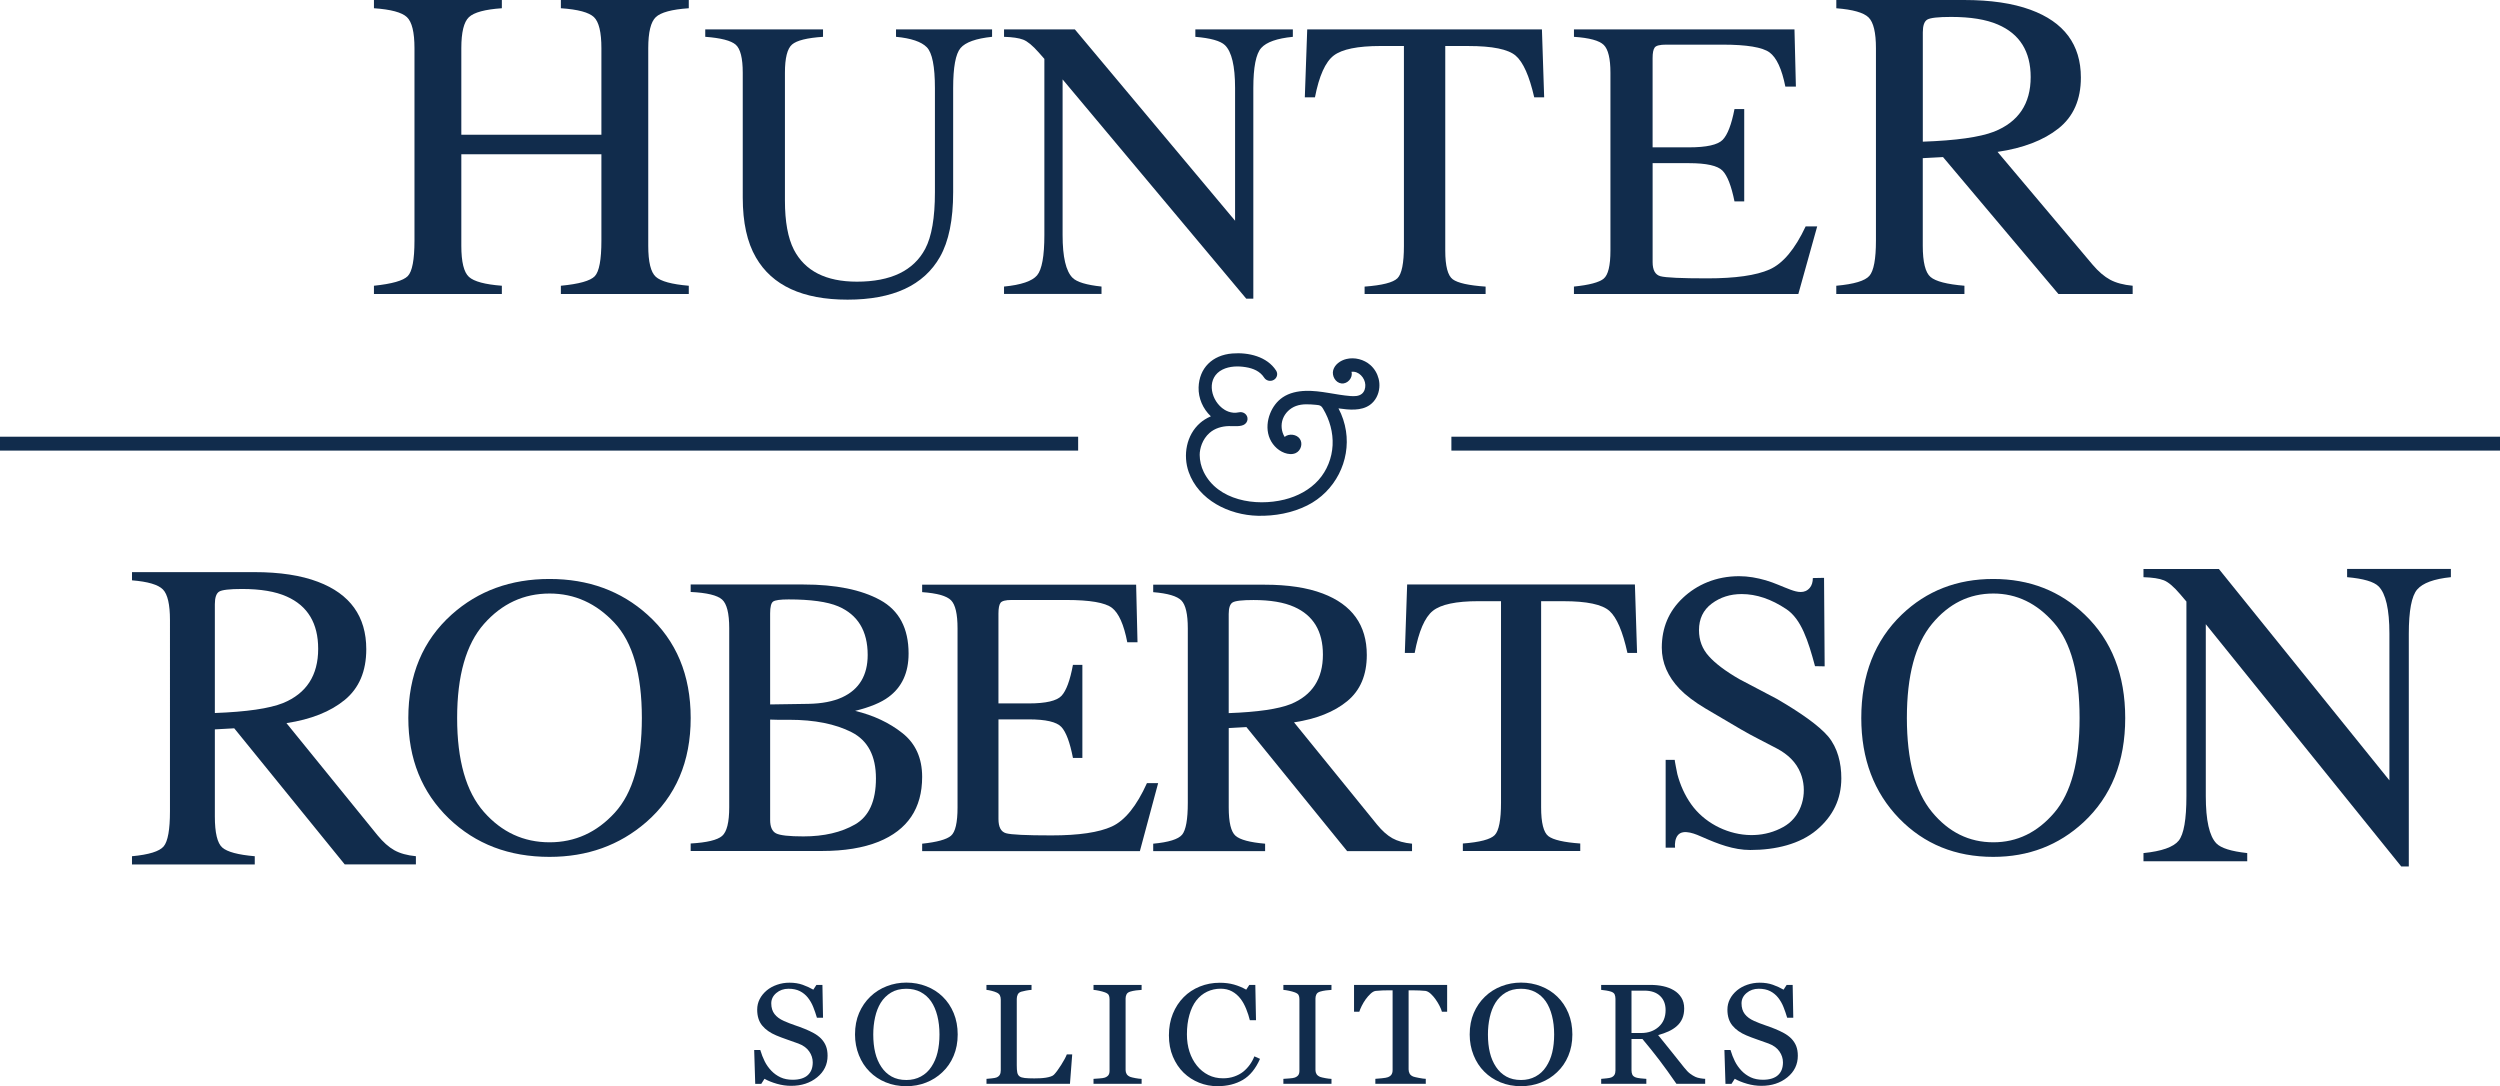
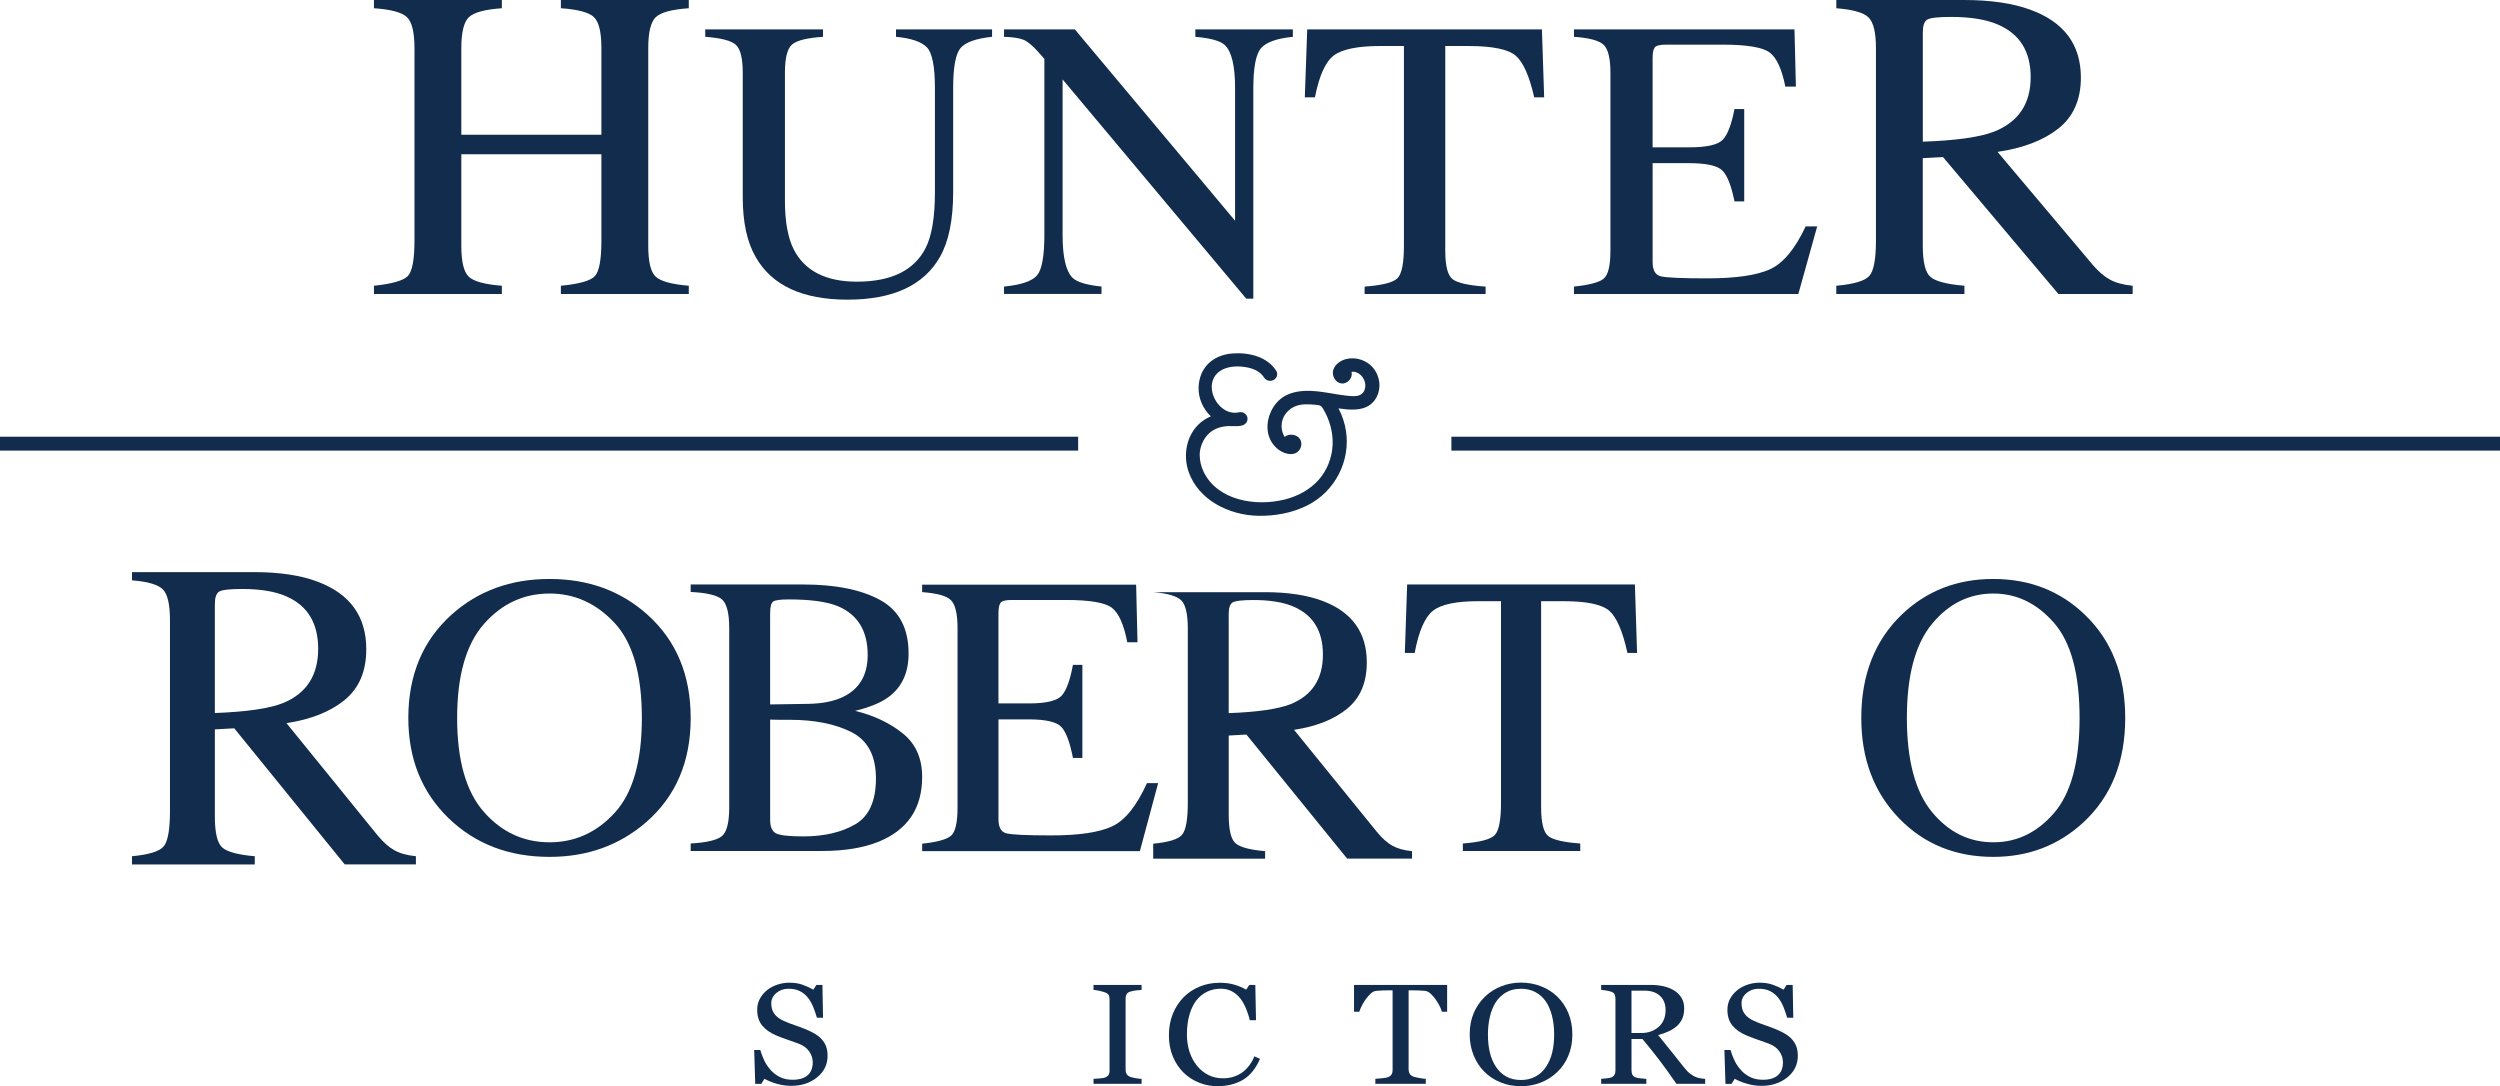
<svg xmlns="http://www.w3.org/2000/svg" version="1.1" id="Layer_1" x="0px" y="0px" viewBox="0 0 1361.9 591.71" style="enable-background:new 0 0 1361.9 591.71;" xml:space="preserve">
  <style type="text/css">
	.st0{fill:#112C4C;}
</style>
  <g>
    <g>
      <path class="st0" d="M203.71,155.66c9.81-1.02,15.95-2.76,18.4-5.23c2.45-2.47,3.68-8.92,3.68-19.35V26.24    c0-8.67-1.37-14.3-4.11-16.9c-2.74-2.6-8.73-4.22-17.97-4.85V0h69.68v4.49c-9.19,0.63-15.17,2.25-17.93,4.85    c-2.77,2.6-4.15,8.23-4.15,16.9V73.4h76.31V26.24c0-8.67-1.35-14.3-4.05-16.9c-2.7-2.6-8.71-4.22-18.03-4.85V0h69.68v4.49    c-9.24,0.63-15.23,2.25-17.97,4.85c-2.74,2.6-4.11,8.23-4.11,16.9v107.67c0,8.78,1.37,14.4,4.11,16.87    c2.74,2.47,8.73,4.1,17.97,4.88v4.49h-69.68v-4.49c9.89-0.94,16.05-2.67,18.46-5.18c2.41-2.51,3.62-8.98,3.62-19.41V84.03h-76.31    v49.88c0,8.78,1.38,14.42,4.15,16.93c2.76,2.51,8.74,4.12,17.93,4.82v4.49h-69.68V155.66z" />
      <path class="st0" d="M448.35,16.02v4.04c-8.69,0.57-14.32,1.97-16.89,4.2c-2.58,2.23-3.86,7.36-3.86,15.37v69.67    c0,11.42,1.62,20.32,4.86,26.7c6.03,11.63,17.48,17.44,34.34,17.44c18.47,0,30.88-5.96,37.21-17.87c3.53-6.66,5.3-16.95,5.3-30.85    v-56.7c0-11.84-1.47-19.27-4.42-22.28c-2.94-3.01-8.54-4.91-16.78-5.69v-4.04h52.33v4.04c-8.76,0.92-14.48,2.96-17.17,6.12    c-2.69,3.16-4.03,10.44-4.03,21.86v56.7c0,15.03-2.39,26.77-7.18,35.21c-8.83,15.53-25.62,23.3-50.35,23.3    c-24.44,0-41.07-7.66-49.91-22.98c-4.79-8.23-7.18-19.08-7.18-32.55V39.63c0-7.94-1.27-13.03-3.81-15.27    c-2.54-2.23-8.08-3.67-16.62-4.31v-4.04H448.35z" />
      <path class="st0" d="M546.95,156.11c9.35-0.92,15.35-2.96,18-6.11c2.65-3.15,3.98-10.47,3.98-21.95V32.07l-3.09-3.51    c-3.31-3.75-6.13-6.07-8.45-6.96c-2.32-0.89-5.8-1.4-10.43-1.54v-4.04h38.58l87.28,104.23V47.85c0-11.91-1.84-19.66-5.52-23.25    c-2.43-2.32-7.8-3.84-16.12-4.54v-4.04h53.11v4.04c-8.62,0.85-14.36,2.87-17.22,6.06c-2.87,3.19-4.31,10.5-4.31,21.91V162.7h-3.86    L578.86,43.25v84.8c0,11.9,1.8,19.66,5.41,23.27c2.35,2.34,7.62,3.93,15.79,4.78v4.04h-53.11V156.11z" />
      <path class="st0" d="M712.12,16.02h127.86l1.22,37.02h-5.41c-2.65-11.63-6.02-19.2-10.1-22.71c-4.09-3.51-12.68-5.26-25.78-5.26    h-12.59v111.48c0,8.39,1.36,13.6,4.09,15.61c2.72,2.01,8.69,3.33,17.89,3.97v4.04h-65.92v-4.04c9.57-0.71,15.53-2.22,17.89-4.55    c2.35-2.33,3.53-8.18,3.53-17.57V25.06h-12.7c-12.51,0-21.03,1.74-25.56,5.21c-4.53,3.48-7.94,11.06-10.21,22.76h-5.52    L712.12,16.02z" />
      <path class="st0" d="M857.42,156.11c8.32-0.85,13.71-2.27,16.18-4.29c2.46-2.01,3.7-7.1,3.7-15.29v-96.9    c0-7.73-1.22-12.78-3.64-15.16c-2.43-2.38-7.84-3.85-16.23-4.41v-4.04h120.13l0.77,31.17h-5.74c-1.91-9.6-4.78-15.81-8.61-18.63    c-3.83-2.82-12.37-4.24-25.62-4.24h-30.79c-3.32,0-5.37,0.52-6.14,1.54c-0.78,1.03-1.16,2.96-1.16,5.8v48.61h19.76    c9.64,0,15.79-1.37,18.44-4.13c2.65-2.75,4.78-8.33,6.41-16.72h5.3v50.31h-5.3c-1.7-8.44-3.86-14.02-6.51-16.75    c-2.65-2.73-8.76-4.1-18.33-4.1h-19.76v53.93c0,4.33,1.42,6.88,4.26,7.66c2.84,0.78,11.33,1.17,25.49,1.17    c15.33,0,26.65-1.61,33.94-4.84c7.3-3.23,13.85-11.04,19.67-23.46h6.29l-10.27,36.81H857.42V156.11z" />
      <path class="st0" d="M1000.35,155.66c9.65-0.86,15.66-2.67,18.03-5.41c2.37-2.74,3.56-9.13,3.56-19.17V26.24    c0-8.51-1.33-14.08-3.99-16.72c-2.66-2.64-8.53-4.32-17.6-5.02V0h69.56c14.48,0,26.54,1.77,36.19,5.31    c18.32,6.69,27.48,19,27.48,36.94c0,12.04-4.07,21.28-12.21,27.74c-8.14,6.45-19.2,10.7-33.19,12.75l51.77,61.43    c3.19,3.75,6.38,6.49,9.57,8.21c3.19,1.72,7.28,2.81,12.27,3.28v4.49h-40.46l-62.85-74.58l-11.03,0.59v47.71    c0,8.95,1.41,14.63,4.23,17.02c2.82,2.4,8.97,3.99,18.46,4.77v4.49h-69.81V155.66z M1086.23,71.74c13.33-5.27,20-15.18,20-29.73    c0-14-5.97-23.55-17.91-28.66c-6.38-2.75-14.84-4.13-25.4-4.13c-7.12,0-11.47,0.49-13.06,1.48c-1.6,0.98-2.39,3.28-2.39,6.9v59.58    C1065.53,76.55,1078.45,74.74,1086.23,71.74z" />
    </g>
    <g>
      <path class="st0" d="M71.9,466.44c9.24-0.86,15-2.65,17.28-5.38c2.27-2.73,3.41-9.08,3.41-19.06V337.76c0-8.46-1.27-14-3.82-16.63    c-2.55-2.62-8.17-4.29-16.86-4.99v-4.47h66.63c13.87,0,25.42,1.76,34.67,5.28c17.55,6.65,26.32,18.89,26.32,36.73    c0,11.97-3.9,21.16-11.69,27.58c-7.8,6.42-18.39,10.64-31.79,12.67l49.59,61.08c3.06,3.73,6.11,6.45,9.17,8.16    c3.06,1.71,6.97,2.8,11.75,3.26v4.47h-38.76l-60.2-74.15l-10.56,0.59v47.44c0,8.9,1.35,14.54,4.05,16.92    c2.7,2.38,8.6,3.96,17.69,4.74v4.47H71.9V466.44z M154.17,383.01c12.77-5.24,19.16-15.09,19.16-29.56    c0-13.92-5.72-23.42-17.16-28.5c-6.11-2.74-14.22-4.1-24.33-4.1c-6.82,0-10.99,0.49-12.51,1.47s-2.29,3.26-2.29,6.86v59.24    C134.34,387.78,146.72,385.98,154.17,383.01z" />
      <path class="st0" d="M246.05,334.79c14.44-12.93,32.21-19.39,53.3-19.39c21.16,0,38.97,6.5,53.41,19.5    c15.66,14.07,23.5,32.82,23.5,56.25c0,23.78-8.1,42.71-24.3,56.78c-14.52,12.57-32.05,18.86-52.61,18.86    c-22.01,0-40.27-6.96-54.79-20.89c-14.75-14.21-22.12-32.46-22.12-54.75C222.44,367.72,230.31,348.93,246.05,334.79z M263.6,442.3    c9.72,11.04,21.65,16.55,35.8,16.55c13.84,0,25.68-5.37,35.51-16.12c9.83-10.75,14.75-27.94,14.75-51.59    c0-23.93-4.97-41.21-14.92-51.85c-9.94-10.64-21.73-15.96-35.34-15.96c-14.08,0-25.99,5.52-35.74,16.55    c-9.75,11.04-14.63,28.12-14.63,51.27C249.03,414.22,253.89,431.27,263.6,442.3z" />
      <path class="st0" d="M376.25,459.5c8.81-0.5,14.51-1.87,17.11-4.1c2.59-2.24,3.89-7.44,3.89-15.61v-97.6    c0-8.07-1.3-13.27-3.89-15.59c-2.6-2.32-8.3-3.7-17.11-4.12v-4.07h61.44c17.55,0,31.49,2.82,41.8,8.47    c10.31,5.65,15.47,15.37,15.47,29.17c0,10.37-3.61,18.23-10.82,23.59c-4.07,3.07-10.18,5.61-18.32,7.61    c10.07,2.43,18.68,6.48,25.82,12.15c7.14,5.67,10.71,13.62,10.71,23.82c0,17.13-7.92,28.9-23.76,35.33    c-8.35,3.35-18.63,5.03-30.83,5.03h-71.51V459.5z M458.75,379.89c9.28-4.29,13.93-11.98,13.93-23.08    c0-13.09-5.36-21.93-16.07-26.51c-5.93-2.5-14.93-3.76-27-3.76c-4.57,0-7.39,0.4-8.46,1.18c-1.07,0.79-1.61,2.93-1.61,6.44v49.59    l20.89-0.32C447.78,383.29,453.89,382.11,458.75,379.89z M465.82,449.11c7.57-4.36,11.36-12.71,11.36-25.07    c0-12.28-4.43-20.68-13.29-25.18c-8.86-4.5-20.14-6.75-33.86-6.75c-3.36,0-5.48,0-6.37,0c-0.89,0-2.27-0.04-4.12-0.11v54.64    c0,3.79,1.07,6.23,3.21,7.34c2.14,1.11,7.11,1.66,14.89,1.66C448.85,455.64,458.25,453.46,465.82,449.11z" />
      <path class="st0" d="M502.35,459.61c8.08-0.85,13.31-2.29,15.7-4.32c2.39-2.02,3.58-7.16,3.58-15.4v-97.6    c0-7.78-1.17-12.87-3.53-15.27c-2.36-2.39-7.61-3.87-15.75-4.45v-4.07h116.57l0.75,31.39h-5.57c-1.86-9.67-4.65-15.92-8.36-18.77    c-3.72-2.84-12-4.27-24.86-4.27h-29.87c-3.22,0-5.21,0.52-5.96,1.55c-0.75,1.04-1.13,2.98-1.13,5.84v48.96h16.47    c9.36,0,15.32-1.38,17.9-4.16s4.64-8.39,6.21-16.84h5.14v50.68h-5.14c-1.65-8.5-3.75-14.12-6.32-16.87    c-2.57-2.75-8.5-4.12-17.78-4.12h-16.47v54.32c0,4.36,1.37,6.93,4.13,7.71c2.76,0.79,11,1.18,24.74,1.18    c14.87,0,25.85-1.62,32.93-4.87c7.09-3.25,13.45-11.12,19.09-23.62h6.1l-9.96,37.07h-118.6V459.61z" />
-       <path class="st0" d="M628.21,459.61c8.43-0.78,13.68-2.42,15.75-4.9c2.07-2.49,3.11-8.28,3.11-17.38v-95.03    c0-7.71-1.16-12.77-3.48-15.16c-2.32-2.39-7.44-3.91-15.37-4.55v-4.07h60.75c12.64,0,23.18,1.61,31.61,4.81    c16,6.06,24,17.23,24,33.49c0,10.91-3.55,19.29-10.66,25.14c-7.11,5.85-16.77,9.7-28.98,11.55l45.21,55.69    c2.79,3.4,5.57,5.88,8.36,7.44c2.79,1.56,6.36,2.55,10.71,2.97v4.07h-35.34l-54.89-67.6l-9.63,0.54v43.24    c0,8.12,1.23,13.26,3.7,15.43c2.46,2.17,7.84,3.61,16.12,4.32v4.07h-60.96V459.61z M703.21,383.54    c11.64-4.78,17.46-13.76,17.46-26.95c0-12.69-5.21-21.35-15.64-25.98c-5.57-2.49-12.96-3.74-22.18-3.74    c-6.21,0-10.02,0.45-11.41,1.34c-1.39,0.89-2.09,2.98-2.09,6.26v54.01C685.14,387.9,696.42,386.25,703.21,383.54z" />
+       <path class="st0" d="M628.21,459.61c8.43-0.78,13.68-2.42,15.75-4.9c2.07-2.49,3.11-8.28,3.11-17.38v-95.03    c0-7.71-1.16-12.77-3.48-15.16c-2.32-2.39-7.44-3.91-15.37-4.55h60.75c12.64,0,23.18,1.61,31.61,4.81    c16,6.06,24,17.23,24,33.49c0,10.91-3.55,19.29-10.66,25.14c-7.11,5.85-16.77,9.7-28.98,11.55l45.21,55.69    c2.79,3.4,5.57,5.88,8.36,7.44c2.79,1.56,6.36,2.55,10.71,2.97v4.07h-35.34l-54.89-67.6l-9.63,0.54v43.24    c0,8.12,1.23,13.26,3.7,15.43c2.46,2.17,7.84,3.61,16.12,4.32v4.07h-60.96V459.61z M703.21,383.54    c11.64-4.78,17.46-13.76,17.46-26.95c0-12.69-5.21-21.35-15.64-25.98c-5.57-2.49-12.96-3.74-22.18-3.74    c-6.21,0-10.02,0.45-11.41,1.34c-1.39,0.89-2.09,2.98-2.09,6.26v54.01C685.14,387.9,696.42,386.25,703.21,383.54z" />
      <path class="st0" d="M766.56,318.4h124.07l1.18,37.28h-5.25c-2.57-11.71-5.84-19.34-9.8-22.87c-3.96-3.54-12.3-5.3-25.01-5.3    h-12.21v112.28c0,8.45,1.32,13.69,3.96,15.72c2.64,2.02,8.43,3.36,17.36,4v4.07h-63.96v-4.07c9.28-0.71,15.07-2.24,17.36-4.58    c2.29-2.35,3.43-8.25,3.43-17.7V327.5h-12.32c-12.14,0-20.41,1.75-24.8,5.25c-4.39,3.5-7.7,11.14-9.91,22.93h-5.36L766.56,318.4z" />
      <path class="st0" d="M1036.02,334.79c13.5-12.93,30.11-19.39,49.82-19.39c19.78,0,36.43,6.5,49.93,19.5    c14.64,14.07,21.96,32.82,21.96,56.25c0,23.78-7.57,42.71-22.71,56.78c-13.57,12.57-29.96,18.86-49.18,18.86    c-20.57,0-37.64-6.96-51.21-20.89c-13.78-14.21-20.68-32.46-20.68-54.75C1013.95,367.72,1021.31,348.93,1036.02,334.79z     M1052.43,442.3c9.08,11.04,20.24,16.55,33.46,16.55c12.95,0,24.01-5.37,33.2-16.12c9.19-10.75,13.78-27.94,13.78-51.59    c0-23.93-4.65-41.21-13.95-51.85c-9.3-10.64-20.3-15.96-33.04-15.96c-13.16,0-24.29,5.52-33.41,16.55    c-9.12,11.04-13.68,28.12-13.68,51.27C1038.81,414.22,1043.35,431.27,1052.43,442.3z" />
-       <path class="st0" d="M1167.68,464.73c9.95-1.02,16.33-3.27,19.16-6.75c2.82-3.48,4.23-11.57,4.23-24.25V327.69l-3.29-3.87    c-3.52-4.15-6.52-6.71-8.99-7.69c-2.47-0.98-6.17-1.55-11.11-1.7v-4.47h41.07l92.9,115.15v-79.98c0-13.16-1.96-21.72-5.88-25.69    c-2.59-2.57-8.31-4.24-17.16-5.02v-4.47h56.53v4.47c-9.17,0.94-15.28,3.17-18.34,6.7c-3.06,3.53-4.58,11.6-4.58,24.21v126.68    h-4.12l-106.47-131.97v93.69c0,13.15,1.92,21.72,5.76,25.71c2.51,2.58,8.11,4.34,16.81,5.28v4.47h-56.52V464.73z" />
-       <path class="st0" d="M951.62,454.83c5.49,0.37,11.04-0.41,16.23-2.58c2.39-1,4.78-2.24,6.77-3.87c7.85-6.44,9.93-17.96,6.31-27.08    c-2.43-6.14-7-10.34-12.79-13.46c-6.57-3.53-13.32-6.73-19.75-10.51l-19.43-11.44c-5.85-3.5-10.51-7.03-14-10.6    c-6.45-6.79-9.68-14.28-9.68-22.47c0-10.85,3.82-19.88,11.46-27.09c7.64-7.21,18.08-11.85,30.69-11.85c4.93,0,9.83,0.9,14.54,2.26    c4.68,1.36,8.98,3.46,13.52,5.13c3.63,1.33,7.6,2.29,10.42-1.05c1.07-1.26,1.66-3.13,1.66-5.32l6.1-0.12L994,363l-5.25-0.1    c-3.71-13.79-7.47-25.63-15.66-31.09c-8.19-5.46-16.29-8.19-24.3-8.19c-6.23,0-11.66,1.73-16.3,5.2    c-4.63,3.46-6.95,8.28-6.95,14.44c0,5.53,1.78,10.25,5.33,14.17c3.55,3.99,9.07,8.16,16.55,12.49l20.51,10.79    c12.52,7.28,22.92,14.47,28.06,20.56c5.06,6.16,7.09,14.3,7.09,22.7c0,11.27-4.5,20.68-13.51,28.24    c-9.01,7.56-22.09,10.83-36.1,10.83c-9.11,0-17.68-3.34-25.83-6.93c-3.48-1.53-10.56-4.83-13.61-1.13    c-1.47,1.78-1.75,4.58-1.53,6.78h-5.12v-47.8c0,0,4.94,0,4.94,0c-0.12,0,1.33,7.37,1.44,7.79c1.55,5.84,4.04,11.51,7.6,16.47    C928.16,447.75,939.73,454.02,951.62,454.83z" />
    </g>
    <rect y="237.9" class="st0" width="587.33" height="7.57" />
    <rect x="790.66" y="237.9" class="st0" width="571.24" height="7.57" />
    <g>
      <path class="st0" d="M447.22,565.7c1.23,1.27,2.14,2.65,2.73,4.16c0.59,1.51,0.88,3.26,0.88,5.26c0,4.76-1.9,8.68-5.7,11.77    c-3.8,3.09-8.52,4.63-14.15,4.63c-2.6,0-5.19-0.37-7.79-1.12c-2.6-0.75-4.84-1.65-6.73-2.72l-1.76,2.77h-3.28l-0.57-18.45h3.32    c0.68,2.28,1.48,4.34,2.4,6.17c0.91,1.84,2.12,3.55,3.63,5.14c1.42,1.49,3.08,2.68,4.98,3.57c1.9,0.88,4.11,1.33,6.62,1.33    c1.89,0,3.53-0.23,4.94-0.68c1.41-0.46,2.55-1.1,3.42-1.94c0.87-0.84,1.52-1.82,1.95-2.95c0.42-1.13,0.64-2.43,0.64-3.9    c0-2.15-0.66-4.16-1.97-6.02c-1.31-1.86-3.27-3.28-5.86-4.24c-1.78-0.66-3.81-1.38-6.11-2.17c-2.3-0.79-4.28-1.54-5.94-2.25    c-3.28-1.37-5.83-3.16-7.65-5.37c-1.82-2.21-2.73-5.1-2.73-8.67c0-2.05,0.45-3.96,1.35-5.73c0.9-1.77,2.19-3.35,3.85-4.75    c1.58-1.32,3.46-2.35,5.62-3.09c2.16-0.75,4.41-1.12,6.77-1.12c2.68,0,5.08,0.38,7.19,1.14s4.05,1.65,5.8,2.66l1.68-2.58h3.28    l0.33,17.88h-3.32c-0.6-2.05-1.28-4.01-2.03-5.89c-0.75-1.87-1.73-3.57-2.93-5.09c-1.17-1.47-2.61-2.64-4.3-3.51    c-1.7-0.87-3.77-1.31-6.23-1.31c-2.6,0-4.81,0.77-6.64,2.32c-1.83,1.54-2.75,3.43-2.75,5.66c0,2.33,0.59,4.26,1.76,5.79    c1.18,1.53,2.88,2.79,5.13,3.78c1.99,0.89,3.96,1.65,5.88,2.3c1.93,0.65,3.79,1.34,5.6,2.07c1.64,0.66,3.22,1.41,4.74,2.24    C444.78,563.62,446.1,564.59,447.22,565.7z" />
-       <path class="st0" d="M513.51,542.93c2.57,2.48,4.58,5.47,6.03,8.98c1.45,3.51,2.17,7.38,2.17,11.64c0,4.28-0.74,8.16-2.22,11.66    c-1.47,3.49-3.52,6.47-6.15,8.92c-2.54,2.43-5.49,4.3-8.86,5.62c-3.37,1.32-6.95,1.97-10.74,1.97c-4.05,0-7.78-0.7-11.22-2.11    c-3.43-1.4-6.37-3.36-8.83-5.86c-2.46-2.45-4.4-5.43-5.8-8.94s-2.11-7.26-2.11-11.26c0-4.38,0.74-8.28,2.21-11.71    c1.48-3.43,3.51-6.4,6.11-8.9c2.57-2.48,5.56-4.38,8.96-5.69c3.4-1.32,6.96-1.97,10.68-1.97c3.85,0,7.49,0.67,10.91,2.01    C508.07,538.61,511.03,540.5,513.51,542.93z M507.4,581.12c1.53-2.3,2.65-4.91,3.34-7.82c0.7-2.91,1.05-6.16,1.05-9.76    c0-3.69-0.39-7.09-1.17-10.17c-0.78-3.09-1.92-5.72-3.42-7.9c-1.5-2.15-3.39-3.83-5.66-5.03c-2.27-1.2-4.87-1.8-7.79-1.8    c-3.28,0-6.07,0.7-8.36,2.09c-2.3,1.39-4.17,3.25-5.62,5.58c-1.37,2.23-2.38,4.84-3.05,7.82c-0.67,2.99-1,6.13-1,9.42    c0,3.64,0.35,6.93,1.06,9.87c0.71,2.94,1.83,5.54,3.36,7.82c1.48,2.23,3.34,3.97,5.58,5.22c2.24,1.25,4.92,1.88,8.04,1.88    c2.92,0,5.56-0.63,7.91-1.9C504.01,585.17,505.93,583.4,507.4,581.12z" />
-       <path class="st0" d="M584.1,574.4l-1.23,16.02h-45.47v-2.7c0.65-0.05,1.6-0.14,2.85-0.27c1.24-0.13,2.11-0.29,2.6-0.49    c0.82-0.33,1.41-0.81,1.78-1.44c0.37-0.63,0.55-1.44,0.55-2.43v-38.57c0-0.86-0.16-1.62-0.47-2.28c-0.32-0.66-0.94-1.19-1.87-1.59    c-0.63-0.3-1.51-0.6-2.65-0.89c-1.13-0.29-2.07-0.46-2.81-0.51v-2.7h24.56v2.7c-0.76,0.03-1.75,0.15-2.97,0.38    c-1.22,0.23-2.1,0.43-2.65,0.61c-0.93,0.3-1.57,0.82-1.91,1.56c-0.34,0.73-0.51,1.52-0.51,2.35v36.18c0,1.67,0.09,2.97,0.27,3.89    c0.18,0.92,0.59,1.64,1.25,2.14c0.63,0.46,1.56,0.75,2.81,0.89s2.99,0.21,5.23,0.21c1.01,0,2.07-0.03,3.16-0.08    c1.09-0.05,2.13-0.15,3.11-0.3c0.96-0.15,1.84-0.36,2.65-0.63c0.81-0.27,1.4-0.6,1.78-1c1.12-1.16,2.42-2.93,3.92-5.3    c1.49-2.37,2.52-4.28,3.09-5.75H584.1z" />
      <path class="st0" d="M621.9,590.42h-26.2v-2.7c0.74-0.05,1.8-0.13,3.2-0.23c1.4-0.1,2.38-0.25,2.95-0.45    c0.91-0.33,1.56-0.78,1.97-1.35c0.41-0.57,0.62-1.36,0.62-2.37v-39.03c0-0.88-0.15-1.63-0.45-2.22c-0.3-0.59-1.01-1.1-2.14-1.5    c-0.82-0.3-1.85-0.59-3.09-0.85c-1.24-0.27-2.26-0.42-3.06-0.47v-2.7h26.2v2.7c-0.85,0.03-1.86,0.12-3.03,0.28    c-1.17,0.16-2.2,0.37-3.07,0.63c-1.04,0.3-1.74,0.8-2.09,1.48c-0.35,0.68-0.53,1.44-0.53,2.28v38.99c0,0.83,0.2,1.58,0.59,2.22    c0.4,0.64,1.08,1.16,2.03,1.54c0.57,0.2,1.51,0.42,2.81,0.66c1.3,0.24,2.4,0.37,3.3,0.4V590.42z" />
      <path class="st0" d="M663.2,591.71c-3.47,0-6.79-0.63-9.97-1.9c-3.18-1.27-6-3.09-8.46-5.47c-2.43-2.38-4.37-5.29-5.82-8.72    c-1.45-3.43-2.17-7.3-2.17-11.61c0-4.3,0.71-8.21,2.13-11.72c1.42-3.51,3.39-6.53,5.9-9.06c2.48-2.51,5.42-4.44,8.81-5.81    c3.38-1.37,7-2.05,10.85-2.05c2.87,0,5.46,0.33,7.78,0.99c2.32,0.66,4.53,1.58,6.64,2.77l1.68-2.58h3.28l0.37,19.21h-3.36    c-0.44-1.87-1.09-3.9-1.97-6.09c-0.88-2.19-1.9-4.04-3.07-5.56c-1.31-1.72-2.87-3.07-4.67-4.04c-1.8-0.98-3.86-1.46-6.18-1.46    c-2.65,0-5.11,0.54-7.39,1.63c-2.28,1.09-4.25,2.7-5.91,4.82c-1.58,2.05-2.83,4.66-3.73,7.83s-1.35,6.7-1.35,10.6    c0,3.44,0.47,6.6,1.41,9.48c0.94,2.88,2.29,5.4,4.04,7.58c1.74,2.15,3.81,3.84,6.2,5.05c2.39,1.22,5.06,1.82,8.01,1.82    c2.21,0,4.25-0.32,6.1-0.97c1.86-0.64,3.47-1.5,4.83-2.56c1.37-1.11,2.57-2.38,3.61-3.8c1.04-1.42,1.88-2.96,2.54-4.63l3.07,1.37    c-2.35,5.34-5.46,9.16-9.34,11.45C673.17,590.56,668.55,591.71,663.2,591.71z" />
-       <path class="st0" d="M725.33,590.42h-26.2v-2.7c0.74-0.05,1.8-0.13,3.2-0.23c1.4-0.1,2.38-0.25,2.95-0.45    c0.91-0.33,1.56-0.78,1.97-1.35c0.41-0.57,0.62-1.36,0.62-2.37v-39.03c0-0.88-0.15-1.63-0.45-2.22c-0.3-0.59-1.01-1.1-2.14-1.5    c-0.82-0.3-1.85-0.59-3.09-0.85c-1.25-0.27-2.26-0.42-3.06-0.47v-2.7h26.2v2.7c-0.85,0.03-1.86,0.12-3.03,0.28    c-1.17,0.16-2.2,0.37-3.07,0.63c-1.04,0.3-1.74,0.8-2.09,1.48c-0.35,0.68-0.53,1.44-0.53,2.28v38.99c0,0.83,0.2,1.58,0.59,2.22    c0.4,0.64,1.08,1.16,2.03,1.54c0.57,0.2,1.51,0.42,2.81,0.66c1.3,0.24,2.4,0.37,3.3,0.4V590.42z" />
      <path class="st0" d="M788.34,551.16h-2.83c-0.25-0.91-0.69-1.99-1.33-3.25c-0.65-1.25-1.36-2.44-2.16-3.55    c-0.82-1.16-1.72-2.18-2.69-3.06s-1.91-1.37-2.82-1.5c-0.85-0.1-1.92-0.18-3.2-0.23c-1.29-0.05-2.48-0.08-3.58-0.08h-2.38v43.09    c0,0.83,0.19,1.6,0.57,2.3s1.05,1.23,2.01,1.61c0.49,0.18,1.52,0.42,3.1,0.72c1.57,0.3,2.79,0.47,3.67,0.49v2.7h-27.47v-2.7    c0.76-0.05,1.94-0.15,3.51-0.3c1.57-0.15,2.66-0.34,3.26-0.57c0.91-0.33,1.57-0.8,1.99-1.42c0.42-0.62,0.64-1.45,0.64-2.49v-43.43    h-2.38c-0.85,0-1.9,0.02-3.16,0.06c-1.26,0.04-2.46,0.12-3.61,0.25c-0.9,0.1-1.84,0.6-2.81,1.5c-0.97,0.9-1.87,1.92-2.69,3.06    c-0.82,1.14-1.54,2.35-2.18,3.63c-0.63,1.28-1.06,2.33-1.31,3.17h-2.87v-14.62h50.72V551.16z" />
      <path class="st0" d="M848.36,542.93c2.57,2.48,4.58,5.47,6.03,8.98c1.45,3.51,2.17,7.38,2.17,11.64c0,4.28-0.74,8.16-2.22,11.66    c-1.47,3.49-3.52,6.47-6.15,8.92c-2.54,2.43-5.49,4.3-8.86,5.62c-3.37,1.32-6.95,1.97-10.74,1.97c-4.05,0-7.78-0.7-11.22-2.11    c-3.43-1.4-6.37-3.36-8.83-5.86c-2.46-2.45-4.4-5.43-5.8-8.94c-1.41-3.51-2.11-7.26-2.11-11.26c0-4.38,0.74-8.28,2.21-11.71    c1.48-3.43,3.51-6.4,6.11-8.9c2.57-2.48,5.56-4.38,8.96-5.69c3.4-1.32,6.96-1.97,10.68-1.97c3.85,0,7.49,0.67,10.91,2.01    C842.92,538.61,845.87,540.5,848.36,542.93z M842.25,581.12c1.53-2.3,2.65-4.91,3.34-7.82c0.7-2.91,1.05-6.16,1.05-9.76    c0-3.69-0.39-7.09-1.17-10.17c-0.78-3.09-1.92-5.72-3.42-7.9c-1.5-2.15-3.39-3.83-5.66-5.03c-2.27-1.2-4.87-1.8-7.79-1.8    c-3.28,0-6.07,0.7-8.36,2.09c-2.3,1.39-4.17,3.25-5.62,5.58c-1.37,2.23-2.38,4.84-3.05,7.82c-0.67,2.99-1,6.13-1,9.42    c0,3.64,0.35,6.93,1.06,9.87c0.71,2.94,1.83,5.54,3.36,7.82c1.48,2.23,3.34,3.97,5.58,5.22c2.24,1.25,4.92,1.88,8.04,1.88    c2.92,0,5.56-0.63,7.91-1.9C838.86,585.17,840.77,583.4,842.25,581.12z" />
      <path class="st0" d="M928.91,590.42h-15.66c-3.47-5.04-6.6-9.39-9.4-13.06c-2.8-3.67-5.84-7.45-9.11-11.35h-5.96v17.08    c0,0.89,0.15,1.67,0.45,2.33c0.3,0.67,0.95,1.18,1.93,1.54c0.49,0.18,1.35,0.34,2.58,0.49c1.23,0.15,2.27,0.24,3.12,0.27v2.7    h-24.6v-2.7c0.65-0.05,1.6-0.14,2.85-0.27c1.24-0.13,2.11-0.29,2.6-0.49c0.82-0.33,1.41-0.81,1.78-1.44    c0.37-0.63,0.55-1.44,0.55-2.43v-38.95c0-0.88-0.14-1.67-0.41-2.35c-0.27-0.68-0.92-1.2-1.92-1.56c-0.68-0.23-1.57-0.44-2.67-0.63    c-1.09-0.19-2.02-0.31-2.79-0.36v-2.7h26.85c2.46,0,4.77,0.23,6.93,0.7c2.16,0.47,4.12,1.22,5.87,2.26    c1.69,1.01,3.04,2.33,4.06,3.97c1.01,1.63,1.52,3.6,1.52,5.9c0,2.08-0.34,3.91-1.03,5.5c-0.68,1.59-1.69,2.97-3.03,4.14    c-1.23,1.09-2.7,2.03-4.43,2.83c-1.73,0.8-3.62,1.47-5.7,2.03c2.87,3.52,5.25,6.48,7.16,8.88c1.9,2.41,4.23,5.33,6.99,8.77    c1.2,1.52,2.29,2.64,3.26,3.36c0.97,0.72,1.93,1.31,2.89,1.76c0.71,0.33,1.6,0.58,2.66,0.76c1.06,0.18,1.95,0.28,2.66,0.3V590.42z     M907.35,550.27c0-3.26-1.01-5.84-3.04-7.75c-2.02-1.91-4.88-2.86-8.57-2.86h-6.97v23.08h5.37c3.77,0,6.92-1.12,9.43-3.35    C906.09,557.15,907.35,554.11,907.35,550.27z" />
      <path class="st0" d="M975.77,565.7c1.23,1.27,2.14,2.65,2.73,4.16c0.59,1.51,0.88,3.26,0.88,5.26c0,4.76-1.9,8.68-5.7,11.77    c-3.8,3.09-8.51,4.63-14.15,4.63c-2.6,0-5.19-0.37-7.79-1.12s-4.84-1.65-6.72-2.72l-1.77,2.77h-3.28l-0.58-18.45h3.32    c0.68,2.28,1.48,4.34,2.4,6.17c0.92,1.84,2.13,3.55,3.63,5.14c1.42,1.49,3.08,2.68,4.98,3.57c1.9,0.88,4.11,1.33,6.62,1.33    c1.89,0,3.54-0.23,4.94-0.68c1.41-0.46,2.55-1.1,3.42-1.94c0.88-0.84,1.53-1.82,1.95-2.95c0.42-1.13,0.64-2.43,0.64-3.9    c0-2.15-0.66-4.16-1.97-6.02c-1.31-1.86-3.27-3.28-5.86-4.24c-1.78-0.66-3.81-1.38-6.11-2.17c-2.29-0.79-4.28-1.54-5.94-2.25    c-3.28-1.37-5.83-3.16-7.65-5.37c-1.82-2.21-2.73-5.1-2.73-8.67c0-2.05,0.45-3.96,1.35-5.73c0.91-1.77,2.19-3.35,3.86-4.75    c1.58-1.32,3.46-2.35,5.62-3.09s4.41-1.12,6.76-1.12c2.68,0,5.08,0.38,7.2,1.14c2.12,0.76,4.05,1.65,5.8,2.66l1.68-2.58h3.28    l0.33,17.88h-3.32c-0.6-2.05-1.28-4.01-2.03-5.89c-0.75-1.87-1.73-3.57-2.93-5.09c-1.17-1.47-2.61-2.64-4.3-3.51    s-3.77-1.31-6.23-1.31c-2.6,0-4.81,0.77-6.64,2.32c-1.83,1.54-2.74,3.43-2.74,5.66c0,2.33,0.59,4.26,1.76,5.79    c1.17,1.53,2.88,2.79,5.12,3.78c1.99,0.89,3.96,1.65,5.89,2.3c1.92,0.65,3.79,1.34,5.59,2.07c1.64,0.66,3.22,1.41,4.74,2.24    C973.33,563.62,974.65,564.59,975.77,565.7z" />
    </g>
    <path class="st0" d="M751.02,206.33c-0.71-2.84-2.26-5.49-4.5-7.47c-3.47-3.06-8.57-4.4-13.13-3.27c-3.22,0.79-6.25,2.97-7.11,6.05   c-0.85,3.08,1.2,6.86,4.5,7.25c3.35,0.4,6.39-3.22,5.45-6.33c3.92-0.58,7.37,3.27,7.54,7.07c0.08,1.82-0.46,3.77-1.92,4.93   c-1.65,1.33-4.02,1.35-6.17,1.19c-8.19-0.63-16.23-3.07-24.45-2.82c-4.41,0.14-8.9,1.1-12.5,3.55c-3.14,2.14-5.44,5.3-6.81,8.76   c-1.57,3.93-1.97,8.36-0.68,12.38c1.3,4.02,4.4,7.57,8.49,9.09c1.95,0.72,4.2,0.97,6.09,0.12c2.87-1.29,4.03-5.19,2.29-7.73   c-1.73-2.54-5.92-3.09-8.3-1.09c-1.78-2.92-2.15-6.6-0.97-9.79c1.17-3.19,3.86-5.84,7.16-7.05c3.51-1.29,7.41-0.96,11.15-0.61   c0.8,0.07,1.64,0.16,2.31,0.59c0.59,0.38,0.97,0.97,1.32,1.56c3.59,5.99,5.51,12.95,5.16,19.85c-0.35,6.91-3.01,13.73-7.7,18.98   c-4.76,5.31-11.45,8.86-18.52,10.61c-15.76,3.9-36.37,0.51-43.98-15.02c-1.43-2.91-2.18-6.1-2.2-9.31   c-0.01-3.36,1.39-8.53,5.41-12.02c2.85-2.48,6.6-3.58,10.39-3.68c1.57-0.04,3.13,0.09,4.7,0.03c1.43-0.06,3.03-0.24,4.18-1.14   c1.11-0.88,1.62-2.31,1.3-3.65c-0.47-1.97-2.51-3.2-4.58-2.75c-4.32,0.96-7.62-1.06-9.21-2.34c-6.75-5.47-8.32-16.7,0.24-20.94   c3.85-1.9,8.5-2,12.68-1.31c4.09,0.67,7.76,2.21,10.02,5.72c1.1,1.72,3.46,2.26,5.26,1.19c1.8-1.06,2.35-3.32,1.24-5.04   c-4.92-7.66-15.04-10.03-23.85-9.33c-10.9,0.87-18.08,7.96-18.38,18.53c-0.16,5.84,2.34,11.61,6.68,15.71   c-2.44,1.04-4.38,2.33-5.81,3.58c-7.6,6.61-9.47,17.68-6.26,26.77c5.35,15.15,21.76,23.47,37.7,23.83   c9.22,0.21,18.65-1.52,26.86-5.62c15.26-7.63,23.62-24.36,21.12-40.56c-0.66-4.29-2.03-8.47-4.09-12.33   c5.84,0.84,12.37,1.48,17.11-1.88c3.09-2.19,4.85-5.83,5.15-9.5C751.55,209.5,751.41,207.89,751.02,206.33z" />
  </g>
</svg>